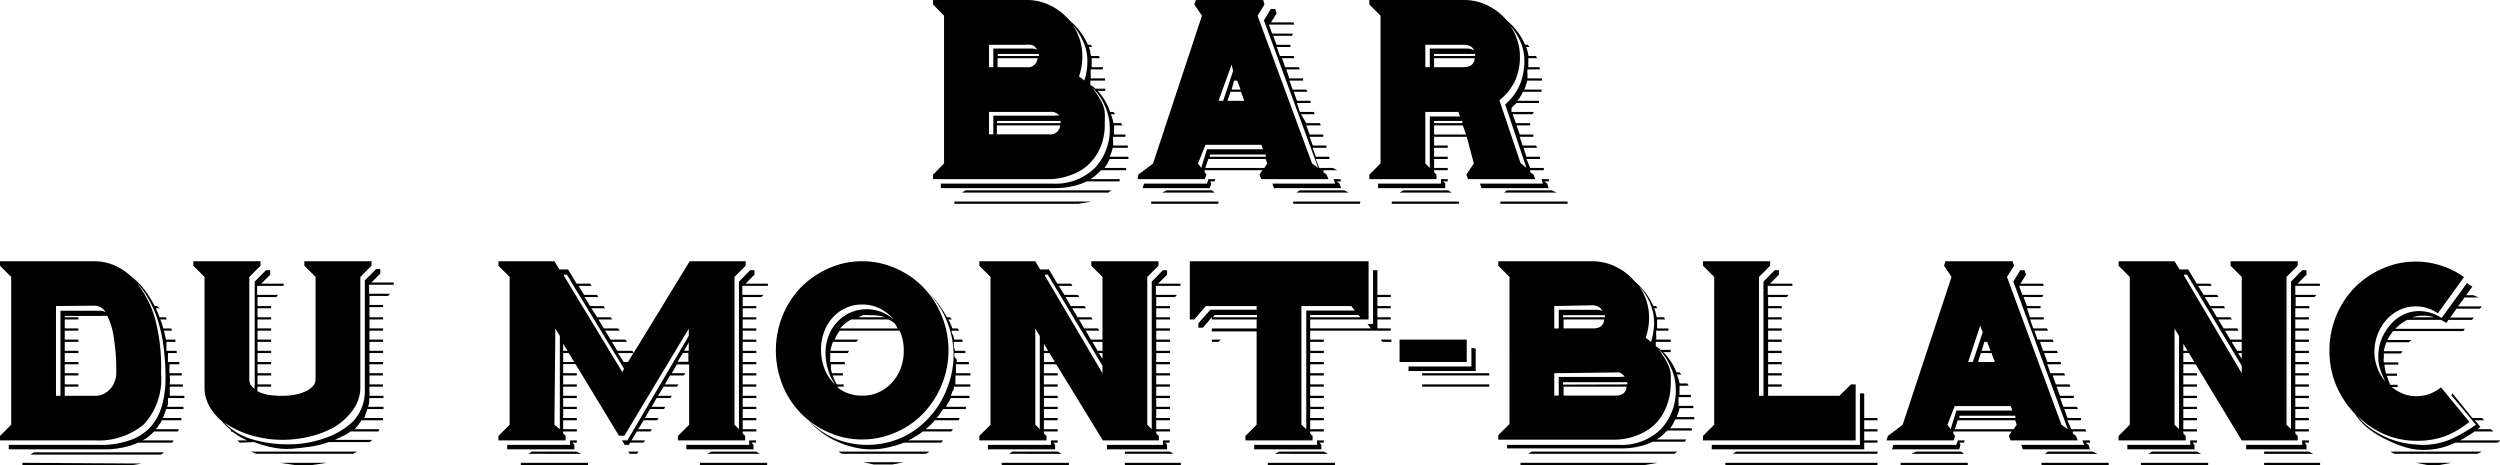
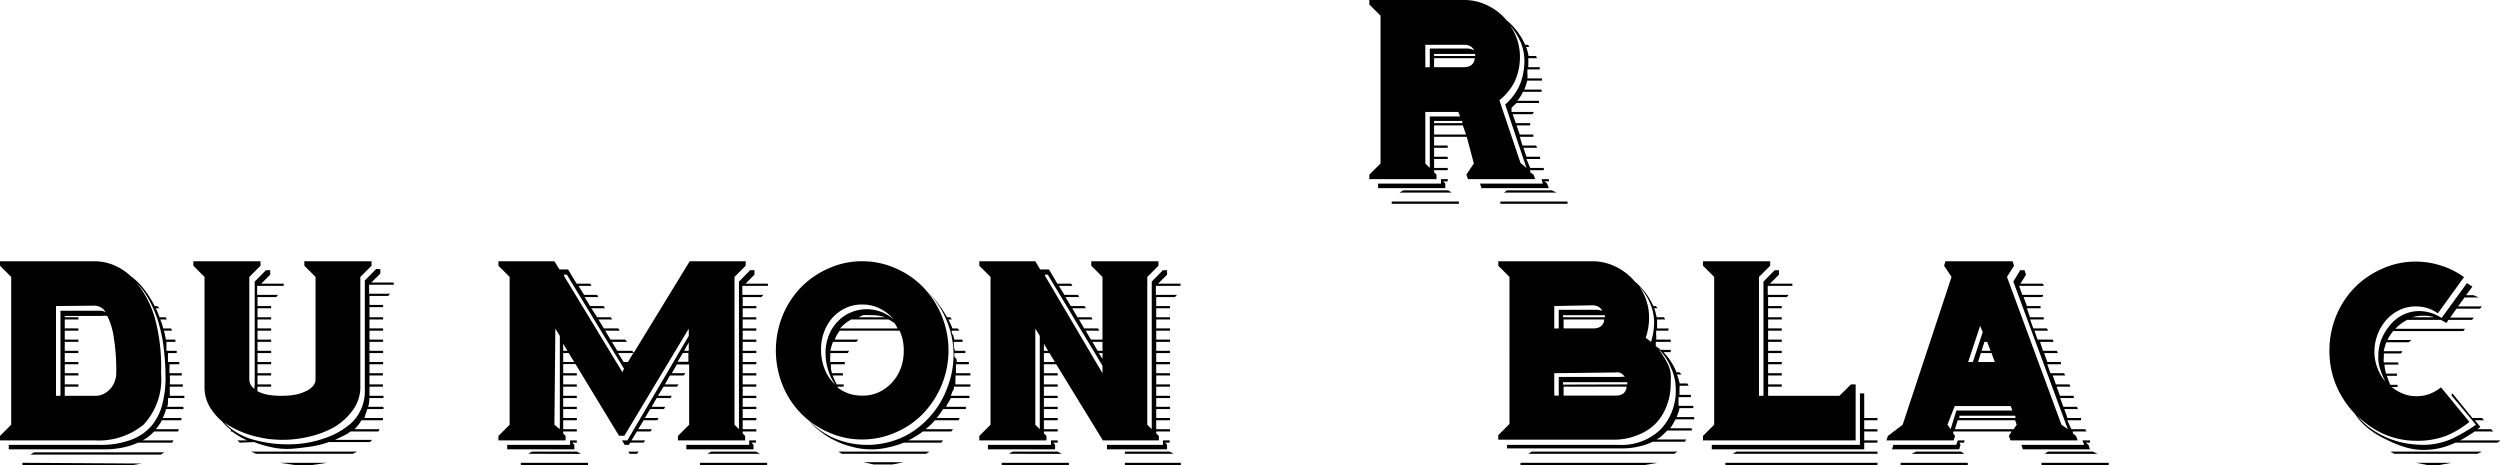
<svg xmlns="http://www.w3.org/2000/svg" viewBox="0 0 133.97 24.92">
  <title>Fichier 1</title>
  <g id="Calque_2" data-name="Calque 2">
    <g id="Calque_1-2" data-name="Calque 1">
      <g>
-         <path d="M50.42,9.84h6A3,3,0,0,0,58.67,9a3,3,0,0,0,.8-2.17,2.86,2.86,0,0,0-.26-1.15,2.93,2.93,0,0,0-.69-1c.08.1.17.22.27.37a4.77,4.77,0,0,1,.25.43,1.59,1.59,0,0,1,.16.54,4.89,4.89,0,0,1,0,.54A3.16,3.16,0,0,1,59,7.82a2.85,2.85,0,0,1-.62.95,2.55,2.55,0,0,1-1,.61,3.32,3.32,0,0,1-1.23.22H50V9.36l.59-.6V.84L50,.24V0h5a2.8,2.8,0,0,1,1.3.3,3.13,3.13,0,0,1,1,.78,3.62,3.62,0,0,1,1,1.32h.15l.08.12h-.18a2.25,2.25,0,0,1,.08.24c0,.08,0,.16.05.24h.4l.06.12h-.44a1.1,1.1,0,0,1,0,.18,1,1,0,0,1,0,.17.13.13,0,0,1,0,.06V3.6h.6l0,.12h-.65a1.94,1.94,0,0,0,0,.24l0,.24h.77v.12h-.79a.36.36,0,0,1,0,.11l0,.12,0,0,0,0,.14.09.13.11h.53v.12h-.4A3.2,3.2,0,0,1,59.49,6h.17l.11.12h-.24a2.74,2.74,0,0,1,.14.48h.41l.07.12H59.7a1.1,1.1,0,0,1,0,.18v.24a.17.17,0,0,0,0,.07h.61l0,.12h-.66a1.94,1.94,0,0,0,0,.24,2.23,2.23,0,0,1,0,.23h.79v.12h-.81a2.17,2.17,0,0,1-.07.24l-.09.24h1l0,.12h-1l-.13.25a1.88,1.88,0,0,1-.16.23h1.17l0,.12H59a3.38,3.38,0,0,1-.27.26,1.66,1.66,0,0,1-.3.22H60L60,9.72H58.23a3.08,3.08,0,0,1-.76.26,3.93,3.93,0,0,1-.94.1H50.42Zm7.37,1.08H51.14V10.8H58.5Zm1.6-.6H51.55l.19-.12h7.81ZM53,2.4V3.6h.23v-1h2a.83.83,0,0,1,.34.06.53.53,0,0,0-.2-.22A.71.71,0,0,0,55,2.4ZM53,6V7.2h.23v-1h3.32a.42.42,0,0,1,.22,0A.57.57,0,0,0,56.44,6a.91.91,0,0,0-.23,0Zm2.67-3a.31.31,0,0,0,0-.11h-2.2V3Zm-2.21.12V3.6H55a.52.52,0,0,0,.6-.48ZM56.83,6.6a.35.35,0,0,0,0-.12h-3.4V6.6Zm-3.41.12V7.2h2.79a.52.52,0,0,0,.6-.48Zm4.69-2.41a3.29,3.29,0,0,0,.16-1.07,2.43,2.43,0,0,0-.22-1,3.27,3.27,0,0,0-.57-.9A2.88,2.88,0,0,1,58,3a3.21,3.21,0,0,1-.18,1.1l.14.1Z" />
-         <path d="M71.65,9.12h-.73l0,.11.17.13.1.24h-3.6l-.1-.24.16-.24H64.55l0,.11.1.13-.09.24h-3.6L61,9.36l.79-.6L64.41.84,64,.24,64.09,0h3.6l.07.24-.37.6,2.92,7.92.33.24L67.73,1.09,68.1.48h.23l.08.24-.3.48h1.2l.06.12H68l.17.48h1.12l-.06.12h-1l.18.48h.74l0,.12h-.73l.17.48h.73l.05.12H68.7l.17.48h.73l.06.12h-.73l.16.48h.74l0,.12h-.73l.17.48H70l.06.12h-.73l.17.48h.73l0,.12h-.73l.16.48h.74l.06.12h-.74L70,6.6h.73l.05.12H70l.18.49h.73l0,.12h-.73l.17.47h.73l0,.12h-.74l.17.48h.73l0,.12h-.73l.18.48h.73Zm-6.56.6h-.24l.06.12-.08.24h-3.6l.08-.24h3.37l.08-.24h.36Zm.2,1.2h-3.6l0-.12h3.6Zm-.19-.6H62.28l.24-.12h2.41Zm-.9-1.56.17.24.31-1h3l-.08-.24h-3Zm.55-.24L64.59,9h3.16l.16-.24-.09-.24Zm.08-.24,0,.12h3l0-.12ZM66,3.46,65.3,5.4h.25l.53-1.6ZM65.78,5.4h.9l-.18-.48h-.56Zm.35-1.08L66,4.8h.48l-.18-.48Zm.1-.12,0-.07,0,.07Zm5.64,5.52h-.24l.15.12.09.24h-3.6l-.09-.24h3.37l-.09-.24h.36Zm1,1.2H69.3l0-.12h3.6Zm-.6-.6H69.48l.15-.12h2.42Z" />
        <path d="M76.85,7.33V7.8h.73v.12h-.73V8.4h.73v.12h-.73V9h.73v.12h-.73v.11l.13.13V9.6h-3.6V9.36l.6-.6V.84l-.6-.6V0h5.05a2.8,2.8,0,0,1,1.3.3,3,3,0,0,1,1,.78,3.62,3.62,0,0,1,1,1.32h.15l.08.12h-.18a2.25,2.25,0,0,1,.08.24,2,2,0,0,1,.05.24h.4l.06.12H81.9c0,.06,0,.12,0,.18v.23a.17.17,0,0,0,0,.07h.61l0,.12h-.66c0,.08,0,.16,0,.24a1,1,0,0,1,0,.24h.78v.12h-.79a2.17,2.17,0,0,1-.07.24,1.17,1.17,0,0,1-.09.24h.93v.12h-1a2,2,0,0,1-.3.48h1.16l0,.12h-1.2l-.15.14L81,5.78,81,6h1.2l-.08.12H81.06l.17.48H82l0,.12h-.73l.17.49h.73l0,.12h-.73l.15.47h.73l.05.12h-.73l.16.48h.73l0,.12h-.73L82,9h.73l0,.12h-.73l0,.11.18.13.09.24h-3.6l-.09-.24.4-.6L78.6,7.33Zm.73,2.39h-.24l.11.12v.24h-3.6V9.84h3.37V9.6h.36Zm.6,1.2h-3.6V10.8h3.6Zm-.39-.6H75l.2-.12h2.41ZM76.38,2.4V3.6h.24v-1h2A.83.83,0,0,1,79,2.7a.53.53,0,0,0-.2-.22.68.68,0,0,0-.34-.08Zm0,6.36.24.24V6.24h1.62L78.15,6H76.38ZM79.05,3a.31.31,0,0,0,0-.11H76.85V3Zm-2.2.12V3.6h1.58q.55,0,.6-.48Zm0,3.36V6.6h1.51l0-.12Zm0,.24v.49h1.71l-.17-.49Zm6.15,3h-.24l.15.12.08.24h-3.6l-.08-.24h3.37l-.07-.24H83ZM81.8,9,80.66,5.6a3,3,0,0,0,.81-1.12,3.49,3.49,0,0,0,.22-1.24,2.59,2.59,0,0,0-.21-1,3.55,3.55,0,0,0-.58-.9A2.88,2.88,0,0,1,81.45,3a3.17,3.17,0,0,1-.28,1.37,3,3,0,0,1-.82,1l1.13,3.36ZM84,10.92h-3.6l0-.12H84Zm-.59-.6H80.6l.15-.12h2.41Z" />
        <path d="M.47,23.84H5.32a4.6,4.6,0,0,0,1.75-.29,2.64,2.64,0,0,0,1.09-.78,3,3,0,0,0,.55-1.15,5.53,5.53,0,0,0,.16-1.37A12.46,12.46,0,0,0,8.8,18.9a7.86,7.86,0,0,0-.24-1.37,6,6,0,0,0-.48-1.28,4.33,4.33,0,0,0-.78-1.12,5.39,5.39,0,0,1,1,1.92A10,10,0,0,1,8.63,20a3.58,3.58,0,0,1-.93,2.75,3.79,3.79,0,0,1-2.62.85H0v-.24l.6-.6V14.84l-.6-.6V14H5.08a2.69,2.69,0,0,1,1,.2,3,3,0,0,1,.93.6,3.83,3.83,0,0,1,.73.72,6.17,6.17,0,0,1,.55.88h.13l.13.12h-.2a2.72,2.72,0,0,1,.11.25l.09.23h.33l.06.12H8.59l.09.24.07.24h.42l.05.12H8.78a1.05,1.05,0,0,1,.06.24,2,2,0,0,1,.05.24H9.4l0,.12H8.92c0,.08,0,.16,0,.24a2,2,0,0,0,0,.24h.55l0,.12H9l0,.24,0,.24h.61l0,.12H9.08a1.94,1.94,0,0,1,0,.24V20h.66v.12H9.1v.11a.73.73,0,0,1,0,.24v.13h.7l0,.12H9.1a1.94,1.94,0,0,0,0,.24l0,.25h.78v.12H9a1.55,1.55,0,0,1,0,.23c0,.08,0,.16-.05.24h.88l0,.12H8.9a2.34,2.34,0,0,1-.18.48h1l0,.12H8.66c0,.08-.08.16-.13.24s-.11.16-.18.24H9.59l-.06.12H8.26a3.58,3.58,0,0,1-.28.26,2,2,0,0,1-.34.22H9.3l-.07.12H7.4a3.67,3.67,0,0,1-.81.26,4.67,4.67,0,0,1-1,.1H.47Zm7.13,1-.72.12H1.2V24.8Zm1.2-.6-.17.12h-7l.19-.12ZM3,16.4v4.81h.24V16.65H5.16l.25,0a.73.73,0,0,1,.25.08.7.7,0,0,0-.58-.35Zm.47,4.32v.49H5.08a1,1,0,0,0,.51-.12,1.2,1.2,0,0,0,.57-.69,1.16,1.16,0,0,0,.07-.4,11.07,11.07,0,0,0-.13-1.9,3.79,3.79,0,0,0-.35-1.17.86.86,0,0,0-.28,0h-2V17H4.2v.12H3.47v.48H4.2v.12H3.47v.48H4.2v.12H3.47v.48H4.2v.12H3.47v.48H4.2v.12H3.47V20H4.2v.12H3.47v.48H4.2v.12Z" />
        <path d="M12.85,23.72l-.13-.12h.53a2.89,2.89,0,0,1-.43-.22c-.14-.09-.27-.17-.39-.26h-.06l0-.09a2.66,2.66,0,0,1-.48-.46,3,3,0,0,1-.67-.8,2.1,2.1,0,0,1-.26-1.05V14.84l-.6-.6V14h3.6v.24l-.6.6v5.52a.6.6,0,0,0,.29.48.47.47,0,0,1,0-.22V15.09l.6-.61h.23v.24l-.48.48h1.2v.12H13.78v.48H14.9l-.1.12h-1v.48h.73v.12h-.73V17h.73v.12h-.73v.48h.73v.12h-.73v.48h.73v.12h-.73v.48h.73v.12h-.73v.48h.73v.12h-.73V20h.73v.12h-.73v.48h.73v.12h-.73v.05a.65.65,0,0,0,0,.2,2.51,2.51,0,0,0,.53.18,4.34,4.34,0,0,0,.78.06,3.83,3.83,0,0,0,.81-.08,2.54,2.54,0,0,0,.56-.21,1.05,1.05,0,0,0,.33-.28.56.56,0,0,0,.1-.28V14.84l-.6-.6V14h3.6v.24l-.6.6v5.88A2.08,2.08,0,0,1,18.89,22a3.32,3.32,0,0,1-1,.9,5.1,5.1,0,0,1-1.37.51,6.29,6.29,0,0,1-1.38.16,7.11,7.11,0,0,1-.78-.05,8,8,0,0,1-.82-.17,5.6,5.6,0,0,1-.81-.3,4.24,4.24,0,0,1-.72-.42,3.33,3.33,0,0,0,1.57.93,6.68,6.68,0,0,0,1.8.25,5.83,5.83,0,0,0,2.41-.48,4.12,4.12,0,0,0,.88-.53,2.14,2.14,0,0,0,.63-.77,2.28,2.28,0,0,0,.25-1q0-.56,0-1.2v-4.8l.6-.61h.23v.24l-.48.48h1.2v.12H19.78v.48H20.9l-.1.12h-1v.48h.73v.12h-.73V17h.73v.12h-.73v.48h.73v.12h-.73v.48h.73v.12h-.73v.48h.73v.12h-.73v.48h.73v.12h-.73V20h.72v.12h-.72v.48h.72v.12h-.72c0,.08,0,.16,0,.25a1.94,1.94,0,0,1,0,.24h.75v.12h-.76c0,.17,0,.32-.07.47h.83v.12h-.87a.75.75,0,0,1-.05.16.47.47,0,0,1-.06.15.59.59,0,0,1,0,.08.41.41,0,0,0-.05.09h1l0,.12H19.37A2.33,2.33,0,0,1,19,23h1.34l-.06.12H18.79a2.22,2.22,0,0,1-.42.25l-.42.2s0,0,0,0h2l-.13.12h-2.2a5.29,5.29,0,0,1-1.1.26c-.36.05-.66.08-.9.1a3.91,3.91,0,0,1-1-.07,5.94,5.94,0,0,1-1-.29Zm6.29.48-.24.12H13.73l-.28-.12Zm-1.61.6-.81.12H15.8L15,24.8Z" />
        <path d="M33.7,23.84h-.22l-.15-.24h.29L36.91,18v-.39l-3.45,5.74h-.29l-2.33-3.84h-.66V20h.73v.12h-.73v.48h.73v.12h-.73v.49h.73v.12h-.73v.47h.73v.12h-.73v.48h.73v.12h-.73V23h.73v.12h-.73v.11l.13.13v.24h-3.6v-.24l.6-.6V14.84l-.6-.6V14h3l.27.44h.46l.17.28.29.48h.73l.07.12H31l.3.48H32l.06.12h-.73l.29.48h.73l.07.12h-.73L32,17h.73l.07.12h-.73l.29.48h.77l.08.12h-.78l.29.48h.79l.09.12h-.81l.29.48h.8l.08.11,3-4.91h3v.24l-.6.6v7.92l.24.24V15.09l.6-.61h.23v.24l-.48.48h1.2v.12H39.78v.48h1.13l-.11.12h-1v.48h.73v.12h-.73V17h.73v.12h-.73v.48h.73v.12h-.73v.48h.73v.12h-.73v.48h.73v.12h-.73v.48h.73v.12h-.73V20h.73v.12h-.73v.48h.73v.12h-.73v.49h.73v.12h-.73v.47h.73v.12h-.73v.48h.73v.12h-.73V23h.73v.12h-.73v.11l.13.13v.24h-3.6v-.24l.6-.6V19.53h-.66L36,20h.73l-.09.12H35.9l-.27.48h.73l-.08.12h-.72l-.3.49H36l-.07.12h-.74l-.27.47h.73l-.07.12h-.74l-.28.48h.73l-.07.12h-.73L34.2,23h.73l-.07.12h-.73l-.29.48h.73l-.08.12h-.72Zm-2.79-.12h-.24l.11.12v.24h-3.6v-.24h3.37V23.6h.36Zm.6,1.2h-3.6V24.8h3.6Zm-.38-.6H28.31l.19-.12h2.41Zm-1.42-1.56L30,23V18l-.24-.39Zm3.64-2.82.09-.18-2.7-4.44-.36-.6h-.16l0,.06ZM30.41,18.8l-.23-.38v.38Zm-.23.12v.48h.59l-.29-.48Zm2.94,0,.3.48h.23l.29-.48Zm.38.6,0,.06,0-.06Zm.17,4.68h.55l-.08.12h-.4Zm2.92-5.28h0l-.28.47h.58v-.48Zm.07-.12h.25v-.45Zm3.85,4.92h-.24l.11.12v.24h-3.6v-.24h3.37V23.6h.36Zm.6,1.2h-3.6V24.8h3.6Zm-.38-.6H37.91l.19-.12h2.41Z" />
        <path d="M46.2,14a4.37,4.37,0,0,1,1.8.38,4.57,4.57,0,0,1,1.46,1,4.8,4.8,0,0,1,1,1.53,4.9,4.9,0,0,1-1,5.26,4.45,4.45,0,0,1-1.46,1,4.37,4.37,0,0,1-1.8.38,4.29,4.29,0,0,1-1.79-.38,4.6,4.6,0,0,1-1.47-1,4.65,4.65,0,0,1-1-1.52,5,5,0,0,1,0-3.74,4.8,4.8,0,0,1,1-1.53,4.73,4.73,0,0,1,1.47-1A4.29,4.29,0,0,1,46.2,14Zm5.07,5.28v.12h.65l0,.12h-.69a1.93,1.93,0,0,0,0,.24,1.94,1.94,0,0,0,0,.24H52v.12h-.8a2,2,0,0,1,0,.24,2,2,0,0,0,0,.24H52v.12h-.88c0,.08,0,.16-.08.25a2.34,2.34,0,0,1-.09.24h1l0,.12h-1a1.36,1.36,0,0,1-.13.24,1.67,1.67,0,0,0-.12.23h1.06l0,.12H50.54l-.16.24-.18.24h1.23l-.06.12H50.1a3.27,3.27,0,0,1-.5.48h1.47l-.09.12H49.45a2.55,2.55,0,0,1-.38.26,3.11,3.11,0,0,1-.4.22h1.87l-.1.12h-2a5.13,5.13,0,0,1-.87.26,3.77,3.77,0,0,1-.88.1,3.86,3.86,0,0,1-1-.13,4.39,4.39,0,0,1-.94-.34,4,4,0,0,1-.8-.5,3.5,3.5,0,0,1-.62-.59,4.31,4.31,0,0,0,1.34.95,4.57,4.57,0,0,0,3.76-.07,4.54,4.54,0,0,0,1.45-1.13,4.69,4.69,0,0,0,.9-1.54,4.85,4.85,0,0,0,.32-1.68,4.77,4.77,0,0,0-.4-1.94,4.68,4.68,0,0,0-.94-1.42,4.6,4.6,0,0,1,.55.63,7.15,7.15,0,0,1,.44.68h.17l.09.12h-.19l.12.24.1.24h.28l.09.12H51c0,.08,0,.16.08.24l.06.24h.44l0,.12h-.47c0,.15,0,.31.07.48h.55l0,.12h-.59a1.1,1.1,0,0,1,0,.18ZM44,18.8a2.79,2.79,0,0,0,.2,1,2.17,2.17,0,0,0,.57.82,2.43,2.43,0,0,1-.39-.79,3,3,0,0,1-.14-.87,2.49,2.49,0,0,1,.18-1,2.15,2.15,0,0,1,.48-.74,2,2,0,0,1,.7-.48,2.18,2.18,0,0,1,2.29.38,2.18,2.18,0,0,0-.73-.58,2,2,0,0,0-.95-.22,2,2,0,0,0-.9.19,2.14,2.14,0,0,0-.7.52,2.39,2.39,0,0,0-.45.76A2.6,2.6,0,0,0,44,18.8Zm2.21,2.4a2,2,0,0,0,.9-.19,2.24,2.24,0,0,0,.7-.52,2.34,2.34,0,0,0,.46-.76,2.6,2.6,0,0,0,.16-.93,2.51,2.51,0,0,0-.22-1.08H45a1.94,1.94,0,0,0-.27.48H46l-.12.12H44.64a1.55,1.55,0,0,0-.08.23,1.29,1.29,0,0,0-.06.25h1l-.07.12h-.94a1.1,1.1,0,0,1,0,.18v.3h.78l0,.12h-.74a2,2,0,0,0,0,.24,1.05,1.05,0,0,0,.06.24h.58v.12h-.55a3.41,3.41,0,0,0,.22.48h.37l0,.12h-.32l0,.05s0,0,0,0A2.08,2.08,0,0,0,46.2,21.2Zm3.41,3.12H45.12l-.2-.12h4.89Zm-4-7.2a2,2,0,0,0-.6.48h3.08a2.79,2.79,0,0,0-.16-.28,2.8,2.8,0,0,0-.32-.2Zm1-.23a2.22,2.22,0,0,0-.37,0L46,17h1.43A2.36,2.36,0,0,0,46.67,16.89Zm1.2,8h-1l-.54-.12h2.14Z" />
        <path d="M55.94,20h.74v.12h-.74v.48h.74v.12h-.74v.49h.74v.12h-.74v.47h.74v.12h-.74v.48h.74v.12h-.74V23h.74v.12h-.74v.11l.14.13v.24h-3.6v-.24l.6-.6V14.84l-.6-.6V14h3l.26.44h.47l.17.28.28.48h.74l.07.12h-.73l.3.48h.73l.06.12H57.1l.28.48h.74l.07.12h-.73l.28.48h.74l.07.12h-.73l.28.48h.74l.07.12h-.73l.28.48h.62V14.84l-.6-.6V14h3.6v.24l-.6.6v7.92l.24.24V15.09l.6-.61h.22v.24l-.48.48h1.2l0,.12H61.94v.48h1.13l-.11.12h-1v.48h.74v.12h-.74V17h.74v.12h-.74v.48h.74v.12h-.74v.48h.74v.12h-.74v.48h.74v.12h-.74v.48h.74v.12h-.74V20h.74v.12h-.74v.48h.74v.12h-.74v.49h.74v.12h-.74v.47h.74v.12h-.74v.48h.74v.12h-.74V23h.74v.12h-.74v.11l.14.13v.24h-3L56.6,19.52h-.66Zm.74,3.72h-.24l.1.12v.24h-3.6v-.24h3.38V23.6h.36Zm.6,1.2h-3.6V24.8h3.6Zm-.39-.6H54.07l.19-.12h2.42Zm-1.41-1.56.24.24V18l-.24-.39ZM59.08,20v-.4l-2.57-4.28-.36-.6H56l0,.06Zm-2.91-1.2-.23-.38v.38Zm-.23.12v.48h.59l-.29-.48Zm2.6-.6.28.48h.26v-.48Zm.34.6.2.31v-.31Zm3.8,4.8h-.24l.1.12v.24H59.32v-.24h3V23.6h.36Zm.21.6H60.28V24.2h2.4Zm.39.6h-3V24.8h3Z" />
-         <path d="M64.94,17.12V17l-.48.56h-.24v-.24l.64-.72h2.48V16.4H64.62l-.62.72h-.24V14h9.58v3.12H70.21v.48h3.25l-.18-.24h.3V14.48h.23V15.8h.72v.12h-.72v.48h.72v.12h-.72V17h.72v.12h-.72v.48h.72v.12H70.21v.48h.73v.12h-.73v.48h.73v.12h-.73v.48h.73v.12h-.73V20h.73v.12h-.73v.48h.73v.12h-.73v.49h.73v.12h-.73v.47h.73v.12h-.73v.48h.73v.12h-.73V23h.73v.12h-.73v.11l.13.13v.24h-3.6v-.24l.6-.6v-5h-2.4V17.6h2.4v-.48Zm0,1.2V18.2h.47l-.11.12Zm.15-1.44L65,17h2.36v-.12Zm5.85,6.84H70.7l.11.12v.24h-3.6v-.24h3.37V23.6h.36Zm.6,1.2h-3.6V24.8h3.6Zm-.38-.6H68.34l.19-.12h2.41Zm-1.42-1.56L70,23V16.64H72.6l-.19-.24H69.74ZM70.21,17H72.9l-.11-.12H70.21Zm3.86,1.32L74,18.2h.56v.12Z" />
-         <path d="M75,19.4V18.2h3.6v1.2Zm4.08-.72v1.2h-3.6v-.24h3.37v-1ZM79.81,20v.12h-3.6V20Zm0,.6v.12h-3.6V20.6Z" />
        <path d="M80.76,23.84h6A3,3,0,0,0,89,23a3,3,0,0,0,.8-2.17,2.72,2.72,0,0,0-.27-1.15,2.77,2.77,0,0,0-.68-1,3.3,3.3,0,0,1,.26.37,3.18,3.18,0,0,1,.25.43,1.61,1.61,0,0,1,.17.54,4.89,4.89,0,0,1,0,.54,3.19,3.19,0,0,1-.23,1.22,2.68,2.68,0,0,1-.61.95,2.72,2.72,0,0,1-1,.61,3.24,3.24,0,0,1-1.23.22H80.29v-.24l.6-.6V14.84l-.6-.6V14h5a2.84,2.84,0,0,1,1.31.3,3.09,3.09,0,0,1,1,.78,3.76,3.76,0,0,1,1,1.32h.14l.08.12h-.18a1.13,1.13,0,0,1,.08.24l.06.24h.39l.06.12h-.43c0,.06,0,.12,0,.18v.23a.17.17,0,0,0,0,.07h.61l0,.12h-.66c0,.08,0,.16,0,.24a1,1,0,0,1,0,.24h.78v.12h-.8l0,.11,0,.12,0,0,0,0,.13.09a.69.69,0,0,1,.13.11h.54l0,.12h-.39a3.36,3.36,0,0,1,.7,1.08H90l.11.12h-.25a2.72,2.72,0,0,1,.15.48h.41l.07.12H90a.57.57,0,0,1,0,.18v.17a.2.2,0,0,1,0,.07v.07h.61l0,.12h-.66l0,.23,0,.24h.79v.12H90a2.1,2.1,0,0,1-.06.24l-.09.24h.94l0,.12h-1l-.14.25a1.82,1.82,0,0,1-.15.23h1.16l0,.12H89.35l-.27.26a1.44,1.44,0,0,1-.31.22h1.59l-.07.12H88.57a3.23,3.23,0,0,1-.76.26,4,4,0,0,1-.94.1H80.76Zm7.37,1.08H81.48V24.8h7.35Zm1.59-.6H81.89l.19-.12h7.81ZM83.29,16.4v1.2h.24v-1h2a.81.81,0,0,1,.33.06.47.47,0,0,0-.2-.22.68.68,0,0,0-.34-.08Zm0,3.6v1.2h.24v-1h3.31a.59.59,0,0,1,.23,0,.58.58,0,0,0-.3-.24.85.85,0,0,0-.23,0ZM86,17a.27.27,0,0,0,0-.11H83.76V17Zm-2.21.12v.48h1.58q.55,0,.6-.48Zm3.41,3.48a.29.29,0,0,0,0-.12H83.76v.13Zm-3.41.12v.48h2.78q.55,0,.6-.48Zm4.69-2.41a3.59,3.59,0,0,0,.16-1.07,2.6,2.6,0,0,0-.22-1,3.3,3.3,0,0,0-.58-.9A2.89,2.89,0,0,1,88.37,17a3.21,3.21,0,0,1-.18,1.1l.13.1A.69.69,0,0,1,88.45,18.31Z" />
        <path d="M91.86,14.84l-.6-.6V14h3.6v.24l-.6.6v6.37h.24V15.09l.6-.61h.23v.24l-.48.48h1.2v.12H94.73v.48h1.12l-.1.12h-1v.48h.73v.12h-.73V17h.73v.12h-.73v.48h.73v.12h-.73v.48h.73v.12h-.73v.48h.73v.12h-.73v.48h.73v.12h-.73V20h.73v.12h-.73v.48h.73v.12h-.73v.49h3.82l.62-.61h.25v3H91.26v-.24l.6-.6Zm8.75,8.88H99.9v.36H91.73v-.24h7.94V21.08h.23V22.4h.71v.12H99.9V23h.71v.12H99.9v.48h.71Zm0,1.2H92.46V24.8h8.15Zm0-.6H92.85l.2-.12h7.56Z" />
        <path d="M111.81,23.12h-.73l0,.11.17.13.09.24h-3.6l-.09-.24.15-.24h-3.13l0,.11.1.13-.08.24h-3.6l.08-.24.79-.6,2.62-7.92-.4-.6.07-.24h3.6l.08.24-.38.6,2.92,7.92.34.24-2.92-7.91.37-.61h.23l.08.24-.3.48h1.2l.06.12H108.2l.17.48h1.13l-.06.12h-1l.18.48h.73l0,.12h-.73l.16.48h.74l0,.12h-.73l.17.48h.73l.06.12h-.73l.17.48H110l.05.12h-.73l.16.48h.74l.06.12h-.74l.17.48h.73l0,.12h-.73l.17.48h.73l.06.12H110l.17.48h.73l.05.12h-.74l.18.49h.74l0,.12h-.73l.17.47h.73l.05.12h-.73l.17.48h.73l0,.12h-.74L111,23h.74Zm-6.56.6H105l.06.12-.07.24h-3.6l.07-.24h3.37l.09-.24h.36Zm.2,1.2h-3.6l0-.12h3.6Zm-.19-.6h-2.82l.24-.12h2.41Zm-.9-1.56.17.24.31-1h3l-.09-.24h-3Zm.55-.24-.15.48h3.15l.16-.24-.08-.24Zm.09-.24,0,.12h3l0-.12Zm1.11-4.82-.64,1.94h.25l.53-1.6ZM106,19.4h.9l-.18-.48h-.57Zm.34-1.08-.15.48h.48l-.18-.48Zm.1-.12,0-.07,0,.07ZM112,23.72h-.24l.16.12.08.24h-3.6l-.08-.24h3.37l-.1-.24H112Zm1,1.2h-3.6l0-.12H113Zm-.6-.6h-2.82l.16-.12h2.41Z" />
-         <path d="M117,20h.73v.12H117v.48h.73v.12H117v.49h.73v.12H117v.47h.73v.12H117v.48h.73v.12H117V23h.73v.12H117v.11l.13.13v.24h-3.6v-.24l.6-.6V14.84l-.6-.6V14h3l.27.44h.46l.17.28.29.48h.73l.07.12h-.73l.3.48h.73l.06.12h-.73l.29.48h.73l.07.12h-.73l.29.48h.73l.07.12h-.73l.29.48h.73l.07.12h-.73l.29.48h.61V14.84l-.6-.6V14h3.6v.24l-.6.6v7.92l.24.24V15.09l.6-.61h.23v.24l-.48.48h1.2v.12H123v.48h1.13l-.11.12h-1v.48h.73v.12H123V17h.73v.12H123v.48h.73v.12H123v.48h.73v.12H123v.48h.73v.12H123v.48h.73v.12H123V20h.73v.12H123v.48h.73v.12H123v.49h.73v.12H123v.47h.73v.12H123v.48h.73v.12H123V23h.73v.12H123v.11l.13.13v.24h-3l-2.47-4.08H117Zm.73,3.72h-.24l.11.12v.24H114v-.24h3.37V23.6h.36Zm.6,1.2h-3.6V24.8h3.6Zm-.38-.6h-2.82l.19-.12h2.41Zm-1.42-1.56.24.24V18l-.24-.39Zm3.6-2.76v-.4l-2.57-4.28-.36-.6h-.16l0,.06Zm-2.9-1.2-.23-.38v.38Zm-.23.12v.48h.59l-.29-.48Zm2.59-.6.29.48h.25v-.48Zm.35.6.19.31v-.31Zm3.79,4.8h-.24l.11.12v.24h-3.23v-.24h3V23.6h.36Zm.22.6h-2.62V24.2h2.4Zm.38.6h-3V24.8h3Z" />
        <path d="M131.42,21.08l1.07,1.32H133l.12.12h-.5l.3.36-.08.06-.08.06h.73l.12.12h-1c-.12.09-.25.17-.38.25s-.26.16-.4.23H134l-.16.12h-2.26a4,4,0,0,1-.82.29,3.93,3.93,0,0,1-.92.1,3.39,3.39,0,0,1-.93-.14,5.83,5.83,0,0,1-1-.4,4.66,4.66,0,0,1-1-.61,3.13,3.13,0,0,1-.72-.79,5.07,5.07,0,0,1-1-1.52,4.77,4.77,0,0,1-.36-1.85,4.87,4.87,0,0,1,.36-1.87,4.8,4.8,0,0,1,1-1.53,4.73,4.73,0,0,1,1.47-1,4.29,4.29,0,0,1,1.79-.38,4.24,4.24,0,0,1,1.38.22,4.17,4.17,0,0,1,1.21.61l-1.4,1.94a2,2,0,0,0-1.19-.37,2,2,0,0,0-.86.19,2.24,2.24,0,0,0-.7.52,2.61,2.61,0,0,0-.65,1.7,2.33,2.33,0,0,0,.16.88,2.36,2.36,0,0,0,.43.74,4.21,4.21,0,0,1-.28-.66,1.91,1.91,0,0,1-.1-.71,2.41,2.41,0,0,1,.16-.88,2.8,2.8,0,0,1,.47-.78,2.18,2.18,0,0,1,.69-.55,2,2,0,0,1,.88-.2,2.22,2.22,0,0,1,1.19.37l1.36-1.87.29.19-.34.46h.4l.28.12h-.76l-.35.48H133l-.1.12h-1.26l-.34.48h1.27l-.1.12h-1.26l-.12.17-.14-.09-.15-.08H129a2.44,2.44,0,0,0-.64.48h3.73l-.08.12h-3.76a2,2,0,0,0-.17.23,2,2,0,0,0-.14.25h1.29l-.15.12h-1.2a2.9,2.9,0,0,0-.14.48h1l-.07.12h-.93a1,1,0,0,1,0,.24,1.93,1.93,0,0,0,0,.24h.78l0,.12h-.74a1.75,1.75,0,0,0,.09.48h.58v.12h-.54a4.68,4.68,0,0,0,.18.48h.39l0,.12h-.31a2.34,2.34,0,0,0,.61.36,1.88,1.88,0,0,0,.72.13,2,2,0,0,0,.7-.12,2.47,2.47,0,0,0,.61-.35l1.52,1.85a5.12,5.12,0,0,1-1.26.75,4.34,4.34,0,0,1-1.57.26,4.28,4.28,0,0,1-1.75-.36,4.65,4.65,0,0,1-1.44-1,3.37,3.37,0,0,0,.83.77,4.65,4.65,0,0,0,1.87.74,6.22,6.22,0,0,0,.78.07,3.81,3.81,0,0,0,1.56-.31,8.49,8.49,0,0,0,1.33-.77l-1.32-1.58ZM133,24.2l-.24.12h-4.45l-.22-.12Zm-3.12-7.28a1.9,1.9,0,0,0-.6.08h1.15A1.59,1.59,0,0,0,129.92,16.92Zm1.49,7.88-.66.12h-.64l-.6-.12Z" />
      </g>
    </g>
  </g>
</svg>